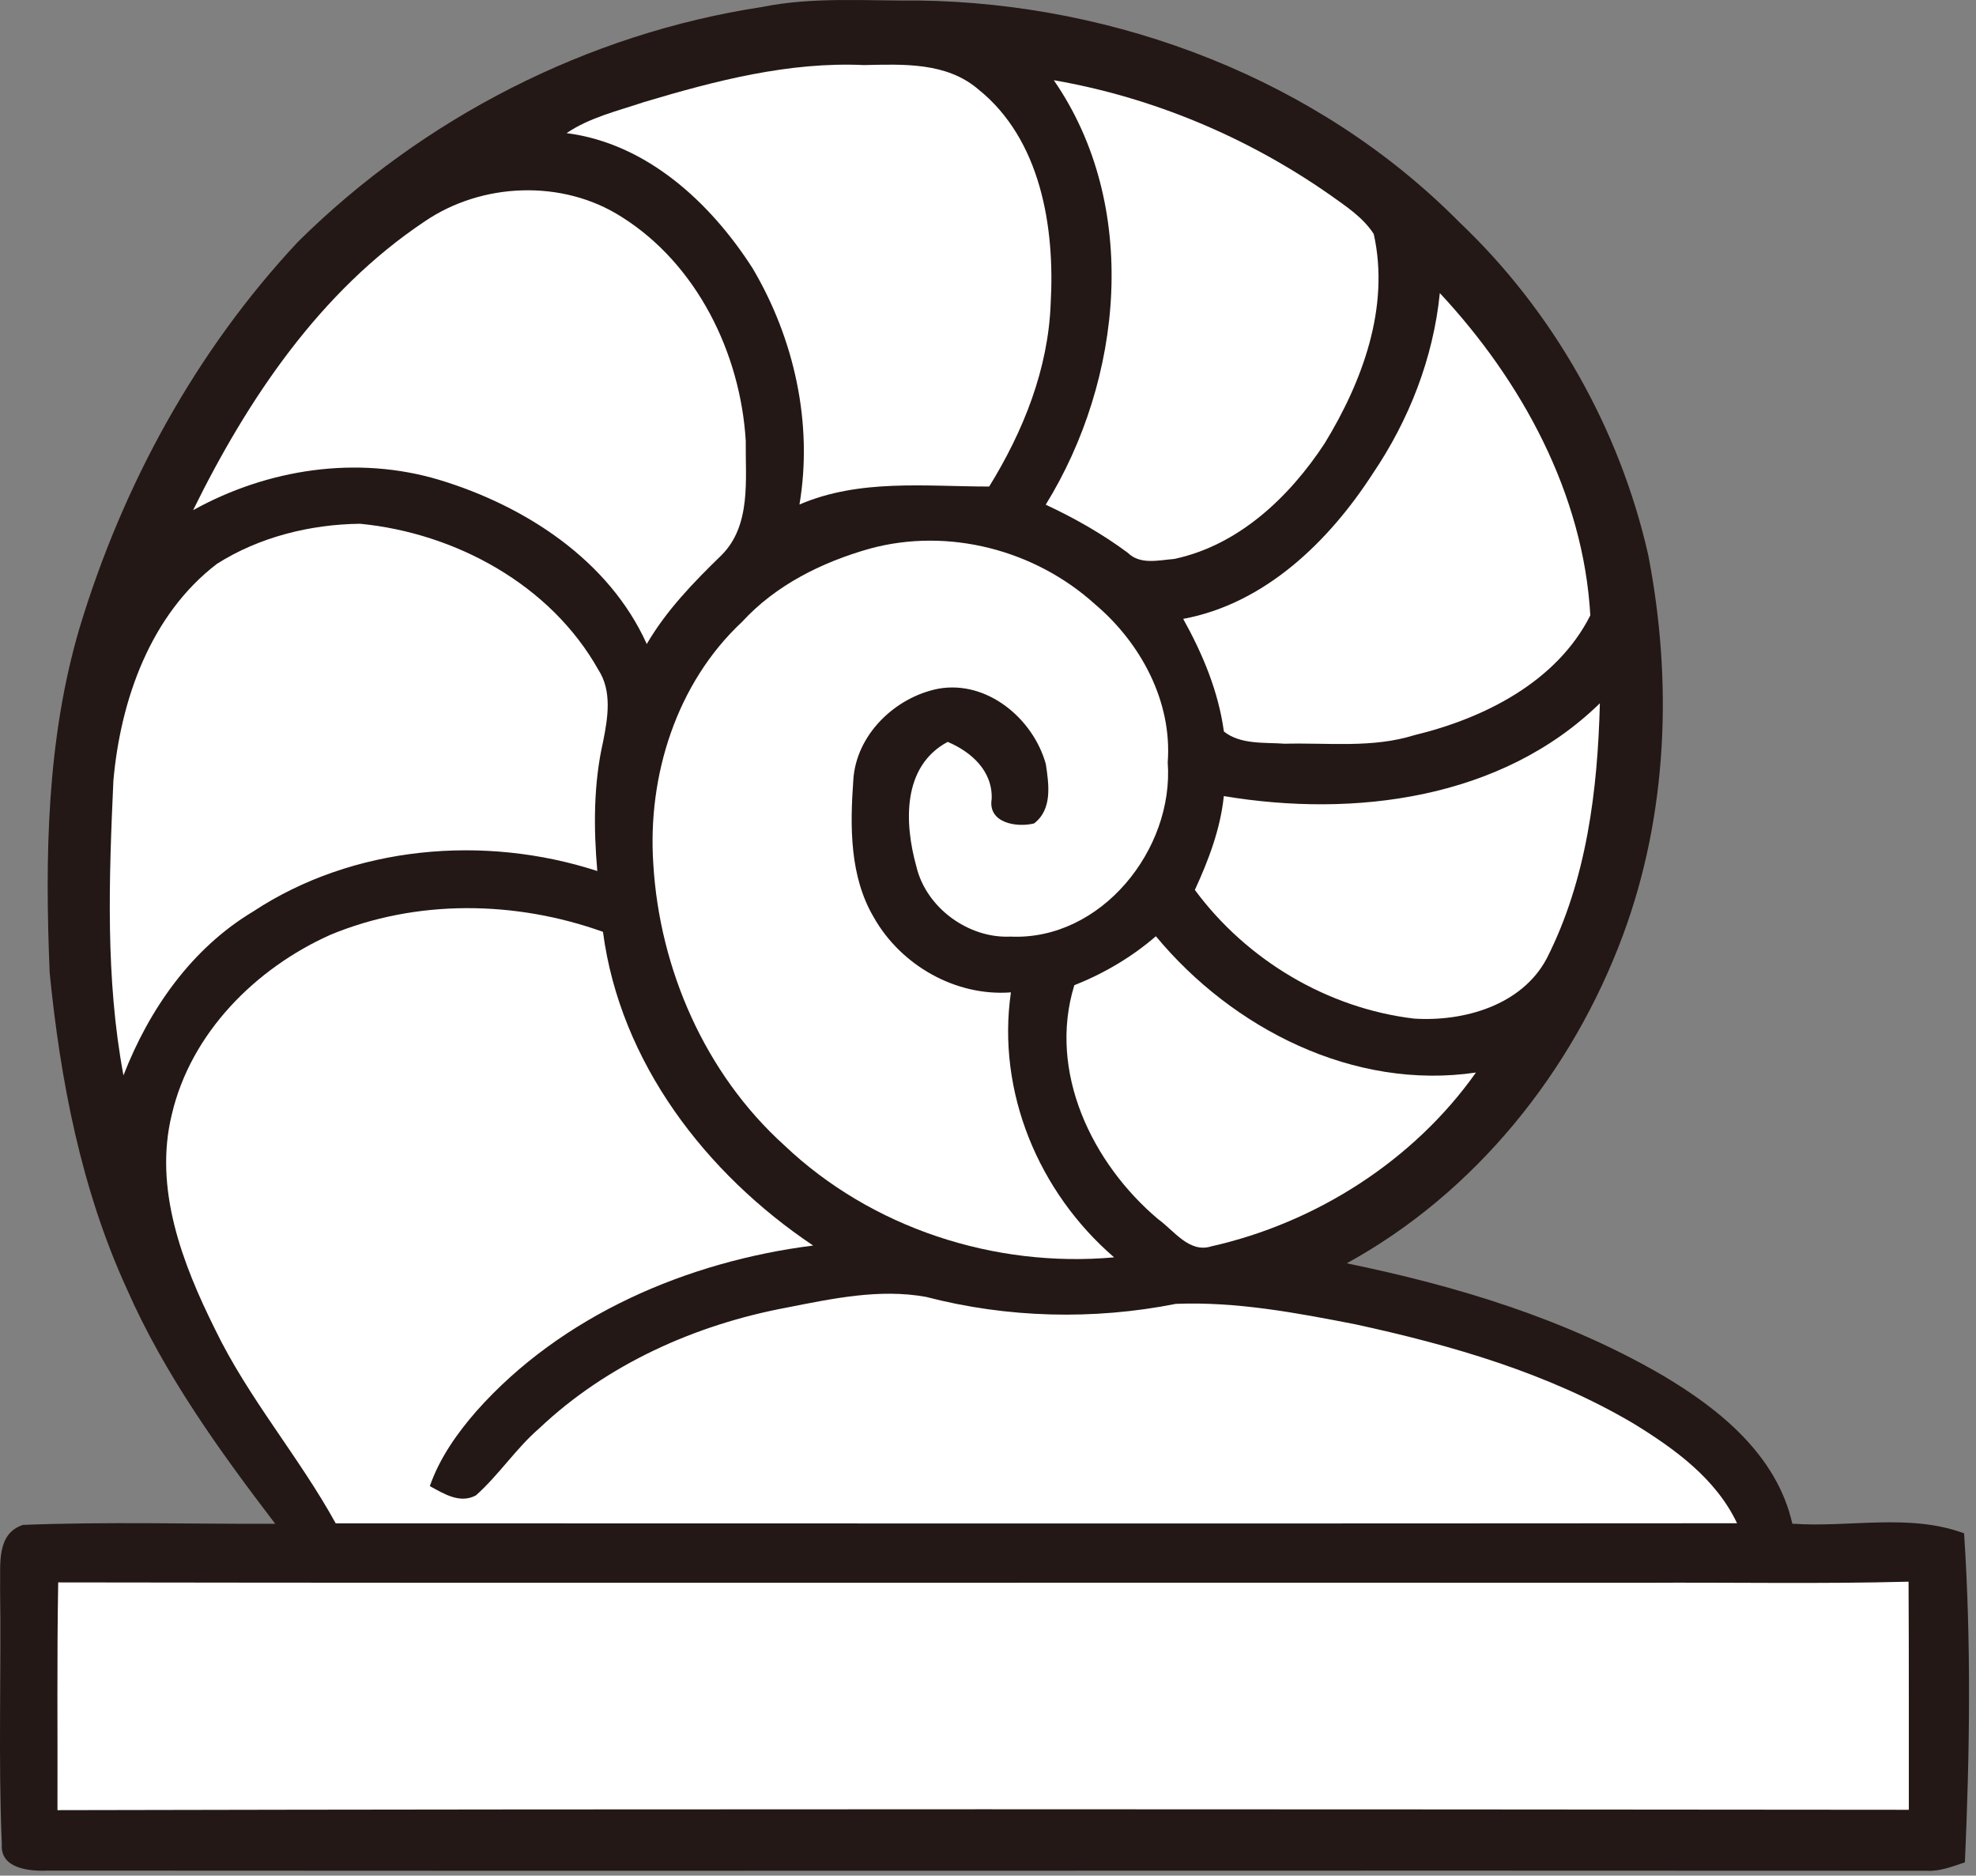
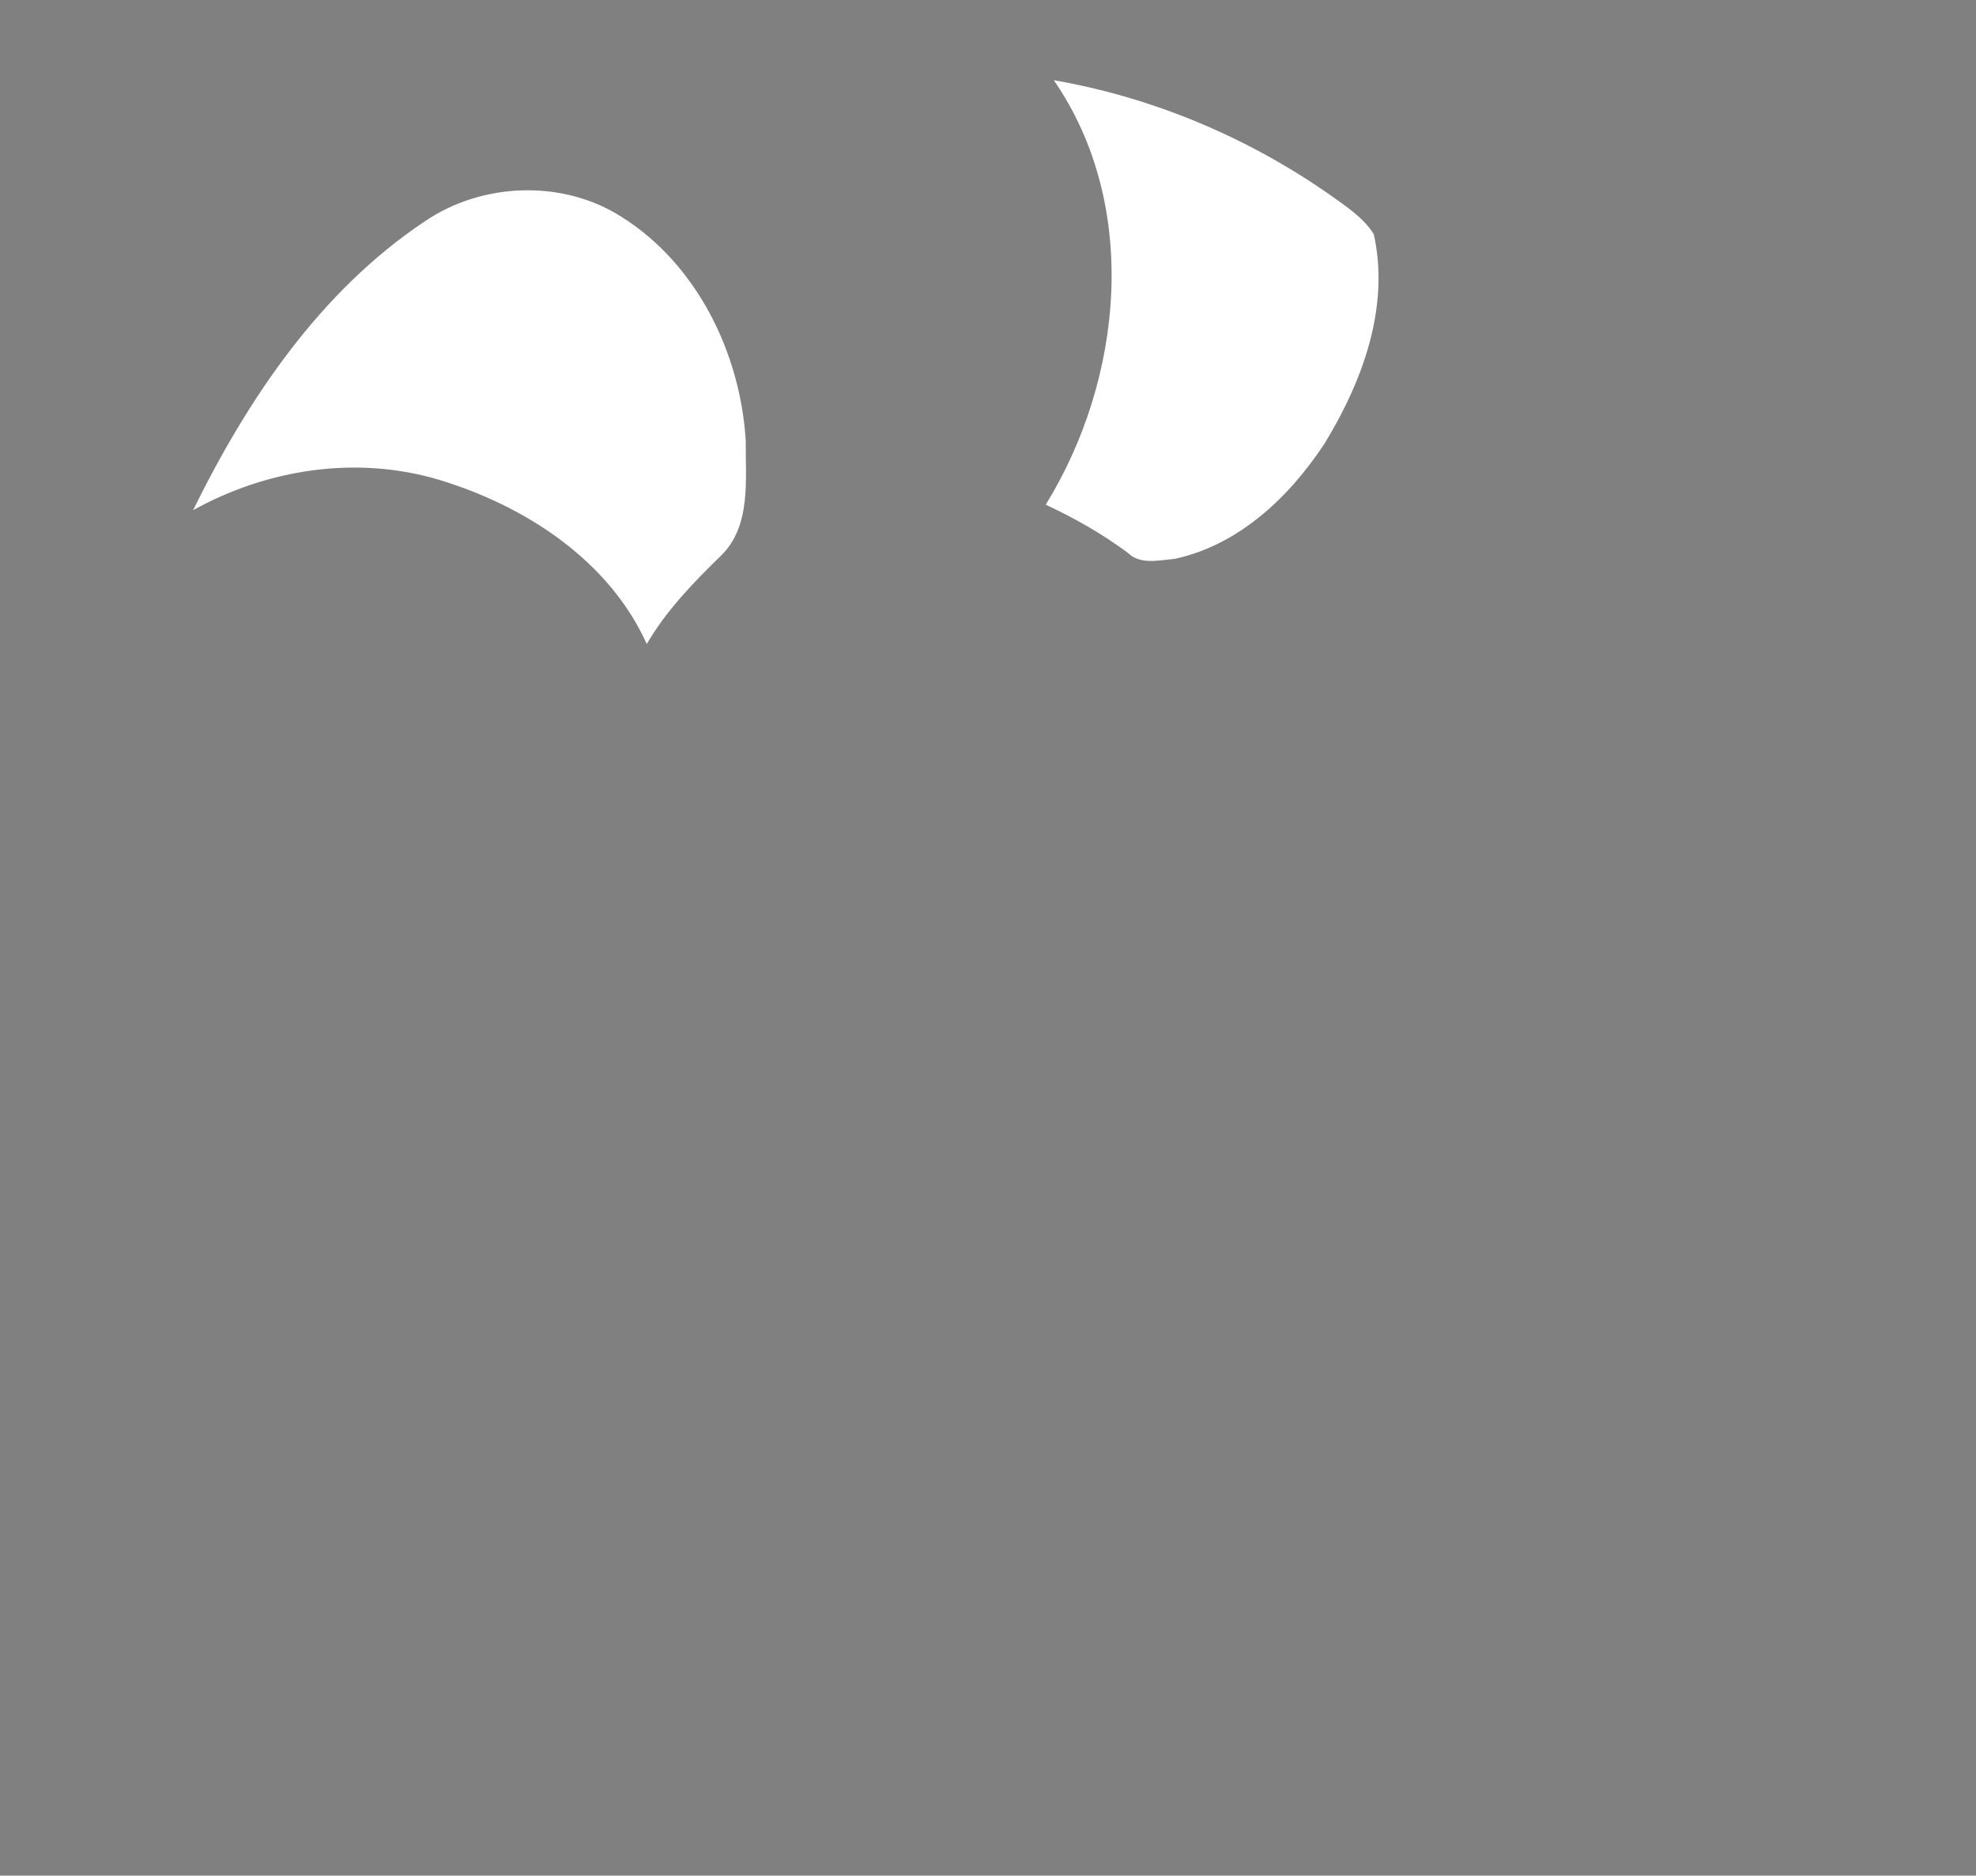
<svg xmlns="http://www.w3.org/2000/svg" width="255" height="242" fill="none">
  <rect width="100%" height="100%" fill="#808080" stroke="none" />
-   <path d="M98.32.905c6.66-1.35 13.496-.77 20.25-.84 25.653.366 51.532 10.2 69.722 28.567 12.135 11.503 20.722 26.686 24.412 42.981 3.147 16.237 2.531 33.408-3.252 49.017-6.541 17.644-19.066 33.265-35.66 42.366 14.122 2.899 28.185 7.147 40.71 14.425 7.404 4.367 14.808 10.343 16.795 19.171 7.345.521 15.127-1.372 22.165 1.243.934 14.106.733 28.319.106 42.449-1.585.521-3.181 1.171-4.861 1.089-80.841-.06-161.681.047-242.534-.024-2.33.106-6.174-.225-5.937-3.408-.473-11.03-.06-22.094-.225-33.136.083-2.875-.532-6.923 2.957-8.059 10.834-.426 21.703-.106 32.55-.142-7.263-9.514-14.324-19.325-19.161-30.33-5.867-12.828-8.563-26.816-9.947-40.769-.615-14.887-.402-30.034 3.844-44.448 5.559-18.426 15.02-35.787 28.208-49.869C54.618 15.2 75.825 4.337 98.321.905z" fill="#231815" />
-   <path d="M83.123 13.165c-3.406 1.148-7.002 1.976-10.006 4.012 10.35 1.325 18.581 8.97 24.01 17.443 5.37 9.077 7.806 20.011 6.044 30.473 7.759-3.338 16.274-2.32 24.483-2.32 4.411-7.148 7.628-15.16 7.936-23.644.556-9.787-1.266-21.16-9.379-27.633-4.104-3.49-9.675-3.207-14.714-3.1-9.686-.45-19.184 2.023-28.374 4.769z" fill="#fff" />
  <path d="M135.99 10.348c11.165 16.166 8.953 38.58-1.041 54.768 3.714 1.728 7.298 3.763 10.598 6.213 1.608 1.574 3.95.947 5.961.793 8.326-1.751 14.89-7.988 19.432-14.91 4.885-7.989 8.445-17.598 6.34-27.018-1.396-2.177-3.619-3.598-5.666-5.065-10.621-7.42-22.85-12.568-35.624-14.78zM54.782 28.584C41.287 37.602 31.98 51.471 24.918 65.826c9.627-5.337 21.16-7.1 31.792-3.905 11.047 3.35 21.87 10.343 26.754 21.171 2.531-4.343 6.044-7.964 9.627-11.443 3.892-3.87 3.088-9.799 3.147-14.781-.686-11.302-6.305-22.804-16.062-28.91-7.605-4.84-18.002-4.427-25.394.627z" fill="#fff" />
-   <path d="M177.139 61.128c-5.654 8.734-13.886 16.757-24.448 18.722 2.52 4.532 4.542 9.36 5.252 14.532 2.152 1.716 5.251 1.384 7.877 1.574 5.571-.142 11.283.591 16.688-1.1 9.013-2.178 18.368-6.853 22.721-15.456-.887-15.692-8.859-30.26-19.421-41.585-.839 8.379-3.962 16.367-8.669 23.313zM27.997 72.75c-8.575 6.543-12.443 17.549-13.365 27.987-.568 12.662-1.041 25.49 1.3 38.011 3.312-8.521 8.777-16.367 16.725-21.136 12.927-8.521 29.864-9.964 44.424-5.231-.485-5.573-.497-11.254.757-16.733.603-3.041 1.17-6.485-.627-9.242-6.174-10.982-18.427-17.621-30.728-18.828-6.422.07-13.022 1.704-18.486 5.171zM112.254 70.785c-6.162 1.74-12.123 4.686-16.487 9.443-8.457 7.894-12.218 19.834-11.461 31.219.804 13.597 6.694 27.088 16.878 36.295 11.271 10.721 27.167 15.869 42.59 14.484-9.734-8.39-15.174-21.336-13.317-34.188-7.132.544-14.193-3.491-17.682-9.657-3.135-5.29-3.087-11.739-2.661-17.668.319-5.893 5.393-10.769 10.999-11.858 6.28-1.112 12.218 3.858 13.85 9.728.39 2.603.875 5.822-1.514 7.657-2.271.568-5.985-.071-5.476-3.148.142-3.622-2.626-6.083-5.677-7.373-5.902 3.172-5.595 10.509-4.033 16.106 1.265 5.302 6.718 9.278 12.146 9.018 11.674.532 21.112-11.243 20.284-22.485.592-7.87-3.5-15.432-9.402-20.414-7.759-7.017-18.924-9.905-29.037-7.16zM157.933 102.713c-.438 4.237-1.964 8.26-3.738 12.106 6.683 9.053 17.103 15.266 28.28 16.603 6.422.415 13.932-1.704 17.138-7.775 5.145-10.13 6.564-21.691 6.848-32.91-12.679 12.39-31.71 14.792-48.528 11.976z" fill="#fff" />
-   <path d="M42.589 120.63c-9.64 4.331-17.954 12.65-20.414 23.147-2.354 9.574 1.348 19.231 5.57 27.716 4.294 8.899 10.835 16.437 15.577 25.052 60.285.012 120.569.036 180.842-.012-2.732-5.775-8.09-9.632-13.377-12.875-11.023-6.509-23.465-10.095-35.884-12.793-7.629-1.491-15.364-2.946-23.158-2.639-10.621 2.107-21.751 1.835-32.242-.899-6.02-1.089-12.099.225-18.001 1.385-11.757 2.201-23.17 7.301-31.91 15.573-3.017 2.604-5.205 6.012-8.174 8.651-2.07 1.124-4.163-.225-5.949-1.195 1.266-3.633 3.513-6.805 6.02-9.681 11-12.378 27.227-19.301 43.443-21.36-13.838-9.278-24.897-23.609-27.12-40.472-11.296-4.048-24.082-4.237-35.223.402z" fill="#fff" />
-   <path d="M138.64 127.115c-3.442 11.159 2.294 23.005 10.834 30.2 2.034 1.456 3.997 4.402 6.848 3.491 13.519-3.041 26.115-11.065 34.146-22.425-15.755 2.331-31.402-5.645-41.302-17.586-3.122 2.699-6.706 4.805-10.526 6.32zM7.511 204.166c-.177 9.787-.06 19.585-.095 29.384 79.635-.177 159.281-.118 238.915-.047-.012-9.811.024-19.621-.035-29.431-11.414.307-22.839.071-34.265.142-68.173-.048-136.346.059-204.52-.048z" fill="#fff" />
</svg>